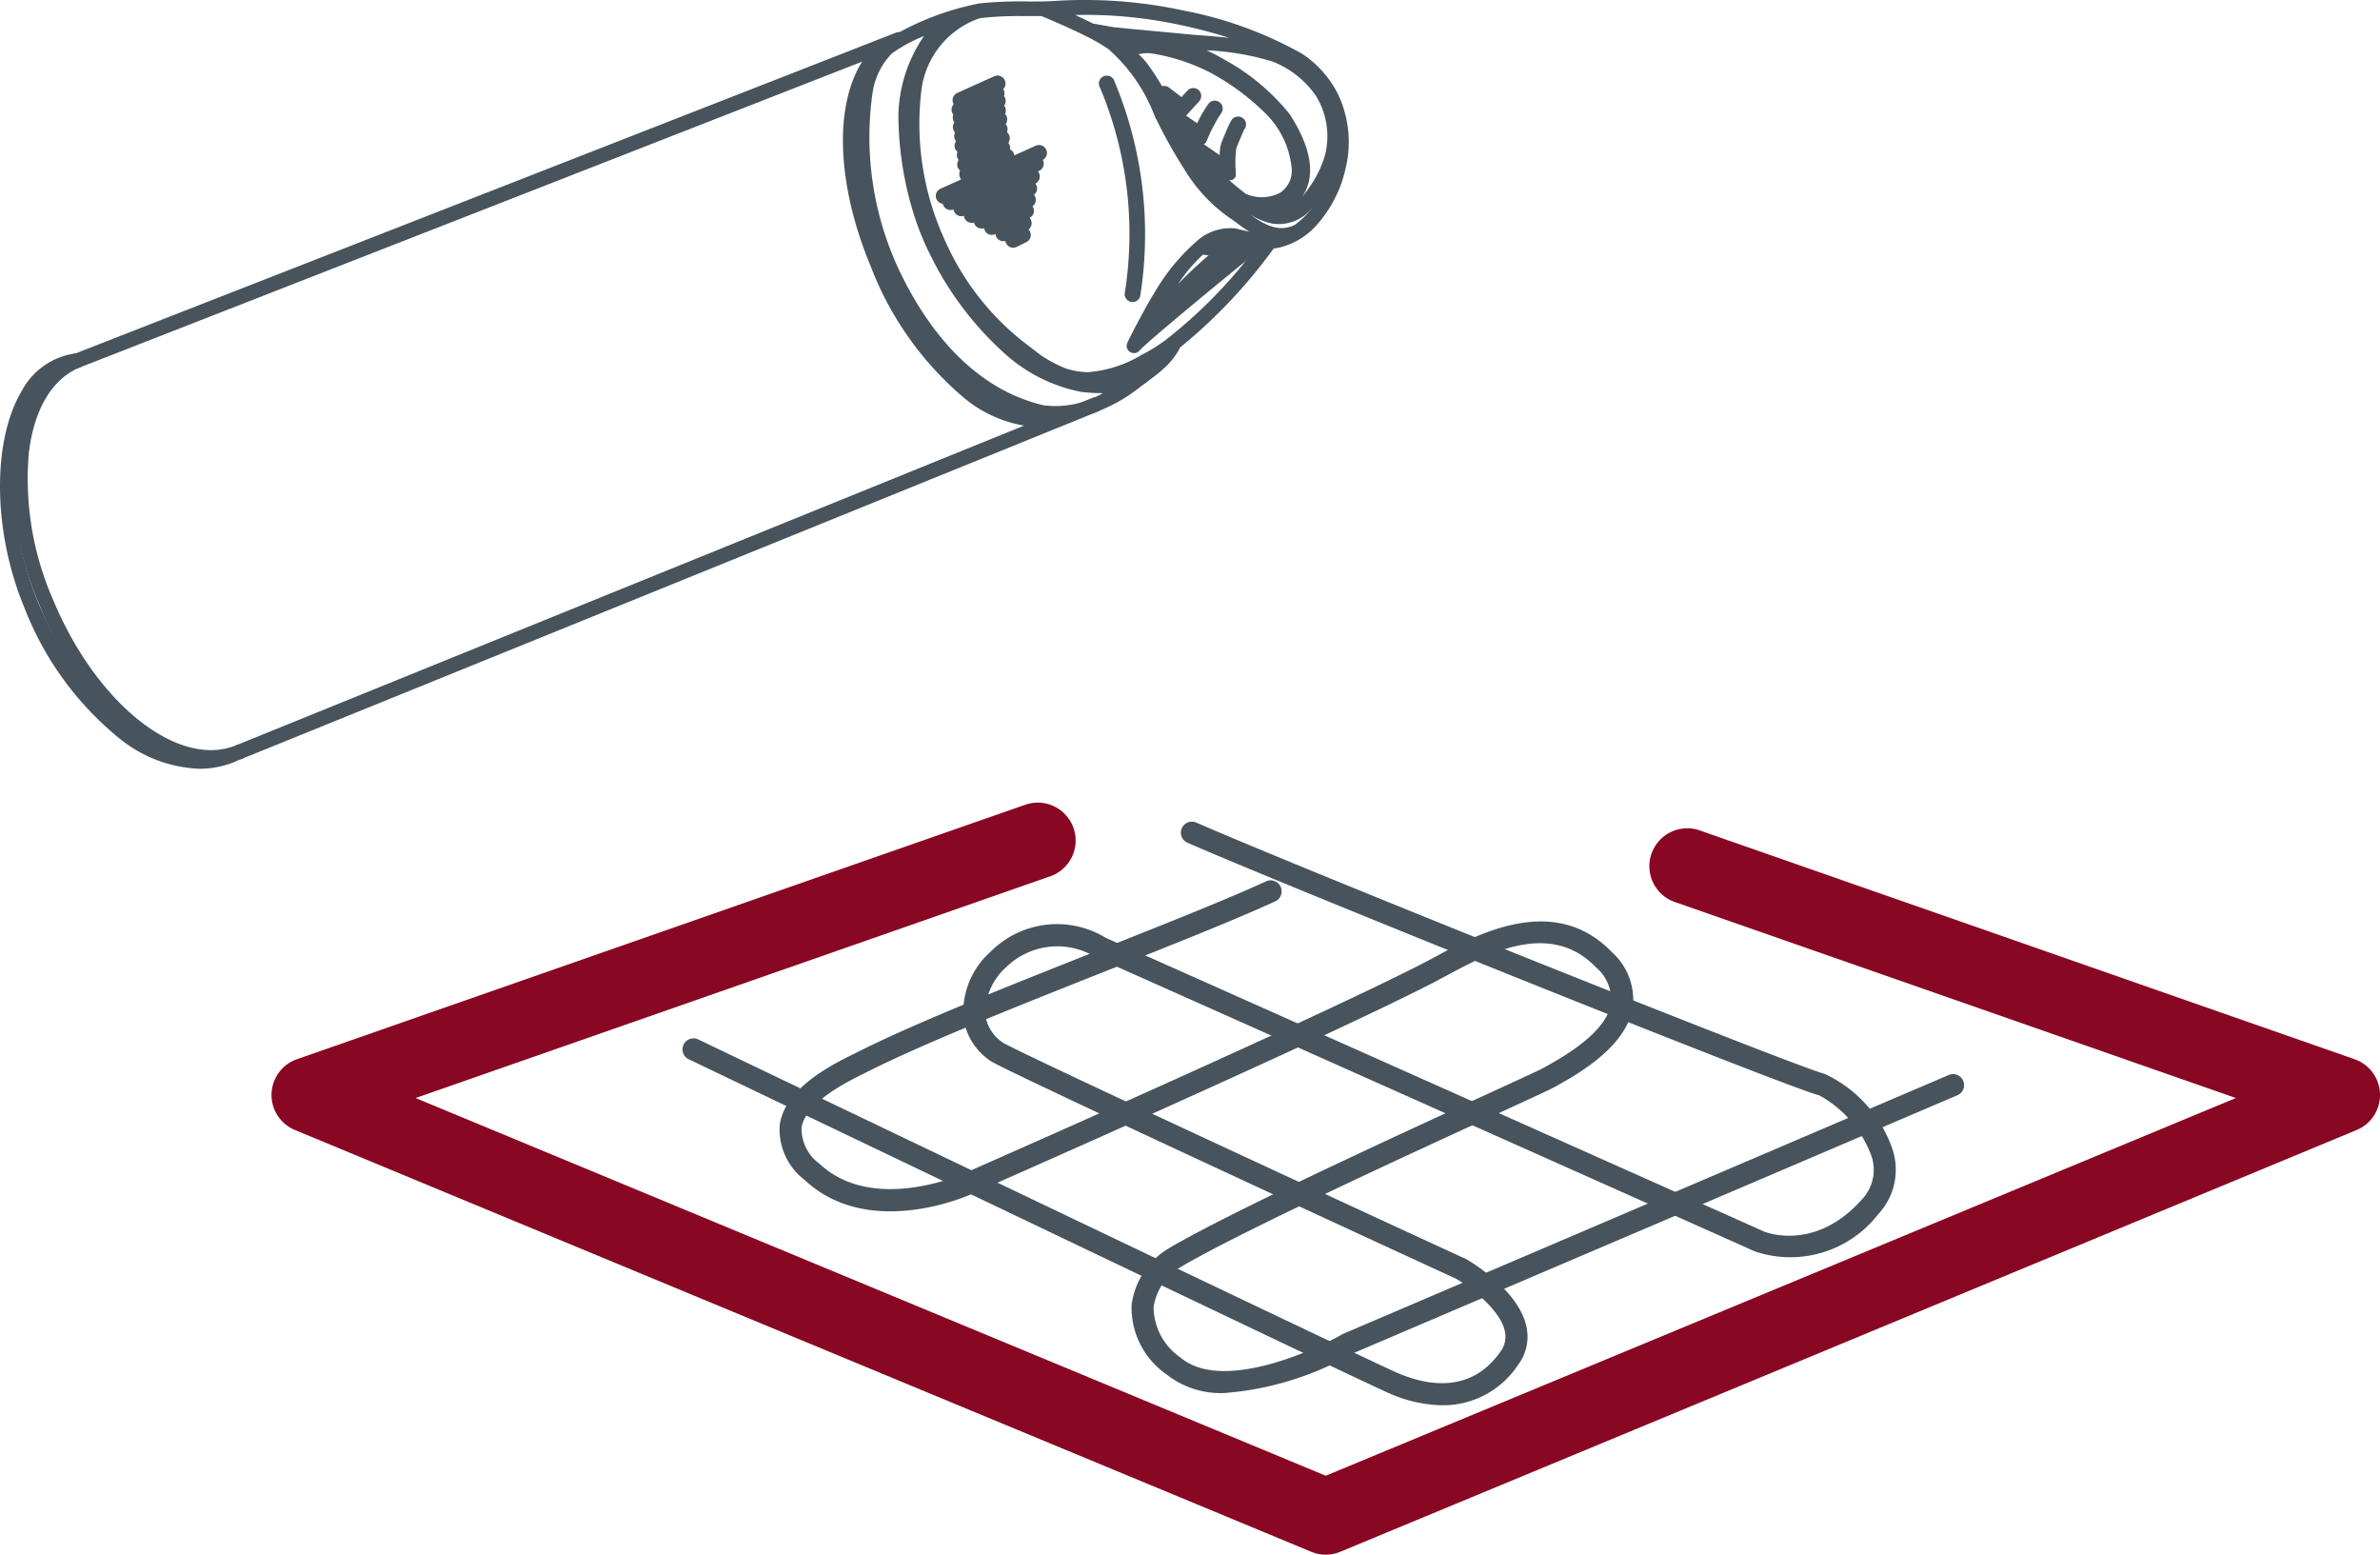
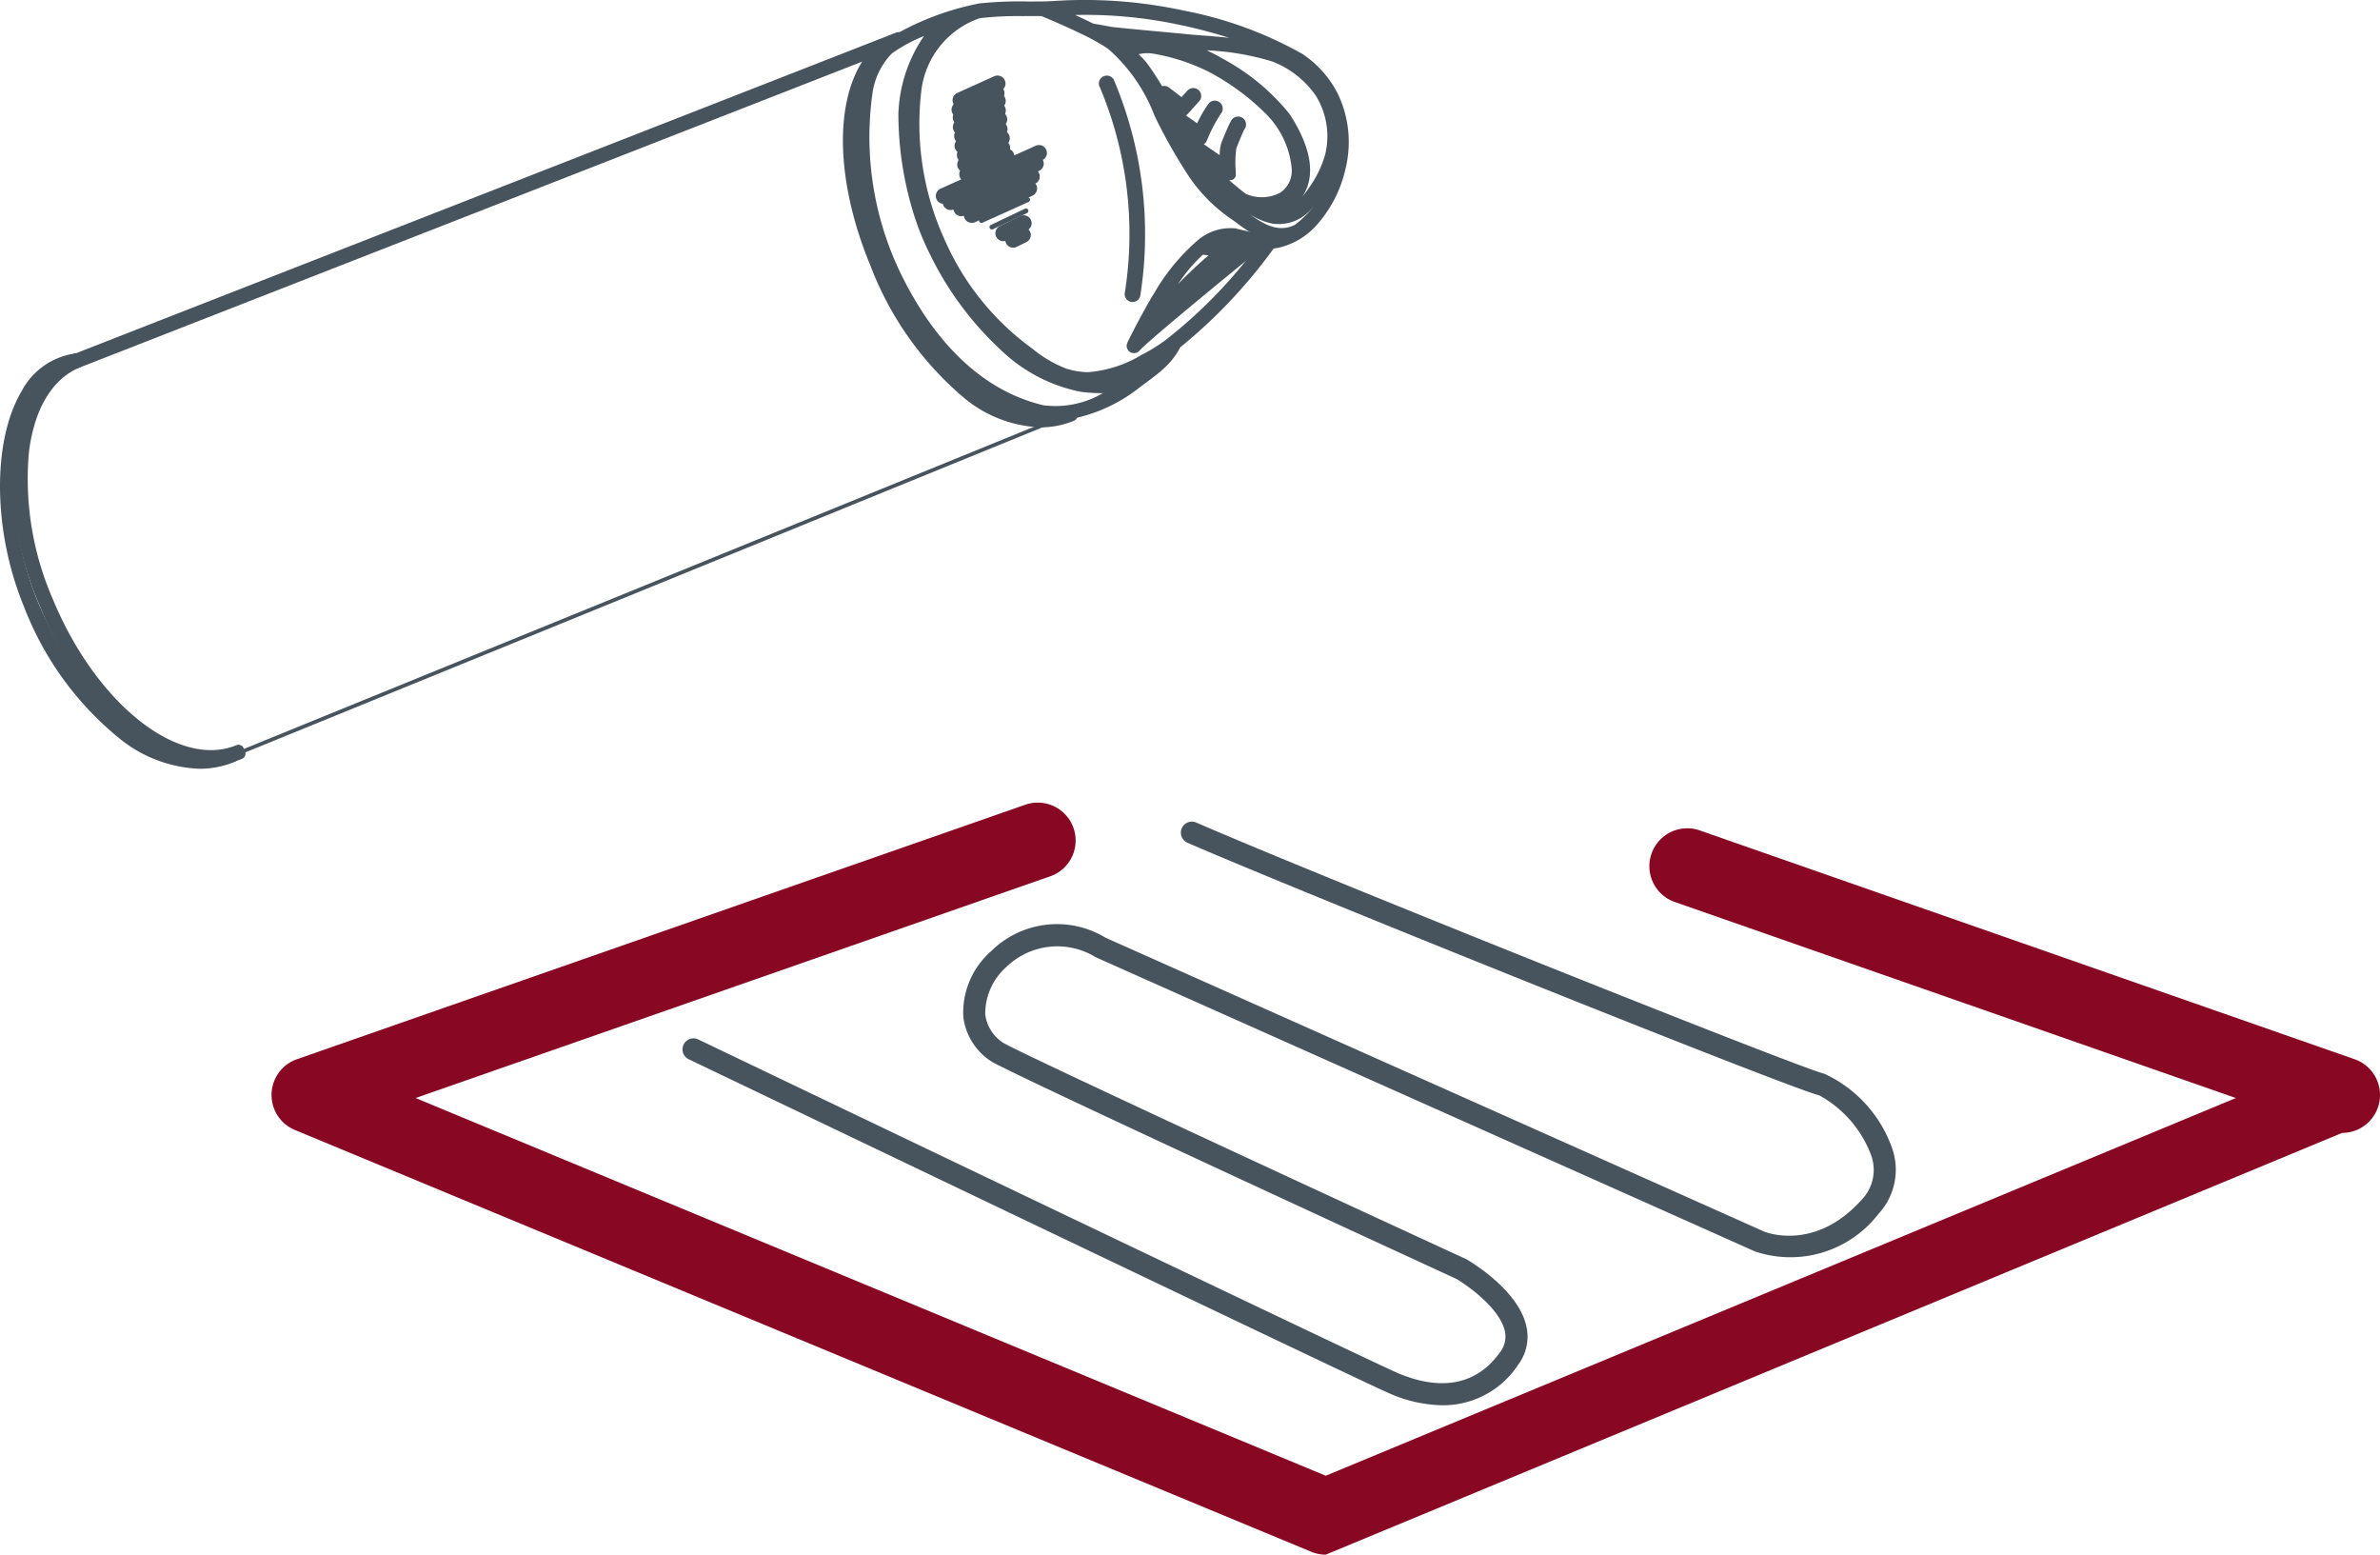
<svg xmlns="http://www.w3.org/2000/svg" id="Group_1357" data-name="Group 1357" width="108.132" height="70.617" viewBox="0 0 108.132 70.617">
  <defs>
    <clipPath id="clip-path">
      <rect id="Rectangle_911" data-name="Rectangle 911" width="108.132" height="70.617" transform="translate(0 0)" fill="none" />
    </clipPath>
  </defs>
  <g id="Group_1356" data-name="Group 1356" clip-path="url(#clip-path)">
    <path id="Path_2515" data-name="Path 2515" d="M52.645,13.453c-.249.377-1.027,1.83-1.2,2.219h0v0a.071.071,0,0,0,0,.02l0,.015a.085.085,0,0,0,.008.035.1.1,0,0,0,.015.02l.006.005.01.009h0l0,0,.008,0,.018.005h.013l.017,0,.013,0,.015-.009.01-.008.006-.005c.381-.465,5.37-4.531,5.662-4.749a.083.083,0,0,0-.034-.148c-.008,0-.838-.161-1.135-.252a2.26,2.26,0,0,0-1.529.515,8.6,8.6,0,0,0-1.9,2.326m2.148-2.284c.07-.043.138-.083.205-.119l.006.014a.418.418,0,0,0,.143.15l-.354-.045m-2,2.367a9.291,9.291,0,0,1,1.788-2.226c.294.035.705.088.949.119a25.821,25.821,0,0,0-3.533,3.527c.289-.547.645-1.191.8-1.42m4.216-2.544c-.683.545-3.447,2.8-4.809,3.981a23.565,23.565,0,0,1,3.59-3.527l1.008-.5.211.043m-.976-.222c.078.024.19.052.313.081a1.979,1.979,0,0,1-.581.3,1.1,1.1,0,0,1-.44-.028c-.117-.06-.174-.126-.172-.145a.057.057,0,0,1,.018-.019,1.308,1.308,0,0,1,.862-.191" fill="#47545d" />
    <path id="Path_2516" data-name="Path 2516" d="M51.524,16.041c-.017,0-.095-.013-.11-.019l-.006,0a.261.261,0,0,1-.108-.065.587.587,0,0,1-.078-.1.338.338,0,0,1-.034-.146.344.344,0,0,1,.014-.089c.005-.01.012-.029.021-.046l-.006,0c.179-.4.962-1.866,1.219-2.256a9.281,9.281,0,0,1,1.976-2.4,2.277,2.277,0,0,1,1.739-.543c.263.079,1.01.225,1.107.244a.331.331,0,0,1,.264.257.325.325,0,0,1-.127.337c-.282.212-5.26,4.27-5.617,4.707a.392.392,0,0,1-.046.045c-.016.009-.065.043-.083.05s-.118.027-.125.027M54.65,11.57A7.336,7.336,0,0,0,53.524,12.9c.453-.46.932-.92,1.384-1.3l-.258-.033" fill="#47545d" />
    <path id="Path_2517" data-name="Path 2517" d="M54.289,4.275a.11.11,0,0,0-.156.008l-.422.464c-.219-.169-.713-.55-.755-.578A.11.11,0,0,0,52.8,4.2a.109.109,0,0,0-.007.11.1.1,0,0,0,.037.043c.039.027.513.392.823.632l.08.062.56-.616a.111.111,0,0,0-.008-.156" fill="#47545d" />
    <path id="Path_2518" data-name="Path 2518" d="M53.737,5.3a.254.254,0,0,1-.154-.053l-.08-.062c-.3-.232-.758-.586-.811-.623a.554.554,0,0,1-.122-.142.36.36,0,0,1,.524-.456c.033.022.345.261.586.447l.267-.294a.361.361,0,0,1,.535.485l-.56.616a.25.25,0,0,1-.185.082" fill="#47545d" />
    <path id="Path_2519" data-name="Path 2519" d="M46.571,10.626a.11.11,0,0,0-.148-.05l-.439.216a.11.11,0,1,0,.1.2l.439-.216a.11.11,0,0,0,.05-.148" fill="#47545d" />
    <path id="Path_2520" data-name="Path 2520" d="M46.033,11.251a.36.36,0,0,1-.157-.684l.437-.216a.36.36,0,0,1,.481.164.357.357,0,0,1-.162.482l-.44.217a.353.353,0,0,1-.159.037m.064-.236h0m-.126-.25h0Z" fill="#47545d" />
    <path id="Path_2521" data-name="Path 2521" d="M46.61,10.091a.11.11,0,0,0-.148-.05l-.926.455a.111.111,0,0,0,.1.2l.925-.456a.11.11,0,0,0,.05-.148" fill="#47545d" />
    <path id="Path_2522" data-name="Path 2522" d="M45.585,10.956a.369.369,0,0,1-.117-.02.36.36,0,0,1-.043-.664l.926-.456a.353.353,0,0,1,.276-.017.358.358,0,0,1,.207.182.362.362,0,0,1,.018.274.357.357,0,0,1-.183.208l-.925.455a.354.354,0,0,1-.159.038m-.062-.486h0Z" fill="#47545d" />
    <path id="Path_2523" data-name="Path 2523" d="M46.713,9.532v0a.111.111,0,0,0-.146-.051l-1.547.734a.11.11,0,0,0-.053.147h0a.11.11,0,0,0,.146.051l1.547-.733a.11.11,0,0,0,.053-.147" fill="#47545d" />
-     <path id="Path_2524" data-name="Path 2524" d="M45.067,10.672a.36.36,0,0,1-.324-.2l0-.008a.362.362,0,0,1,.171-.477l1.549-.734a.361.361,0,0,1,.477.164.306.306,0,0,1,.013.032.361.361,0,0,1,0,.251.352.352,0,0,1-.186.2l-1.547.734a.362.362,0,0,1-.153.034" fill="#47545d" />
    <path id="Path_2525" data-name="Path 2525" d="M46.792,9.028a.107.107,0,0,0-.146-.055l-2.1.945a.112.112,0,0,0-.055.147l0,0a.111.111,0,0,0,.144.052l2.1-.946a.11.11,0,0,0,.055-.146" fill="#47545d" />
-     <path id="Path_2526" data-name="Path 2526" d="M44.6,10.381a.357.357,0,0,1-.322-.2.131.131,0,0,1-.012-.027.359.359,0,0,1,.186-.46l2.1-.947a.369.369,0,0,1,.288-.005.351.351,0,0,1,.192.192.36.36,0,0,1-.183.47l-2.1.947a.349.349,0,0,1-.148.032" fill="#47545d" />
    <path id="Path_2527" data-name="Path 2527" d="M46.856,8.51a.111.111,0,0,0-.147-.054L44.1,9.661a.109.109,0,0,0-.054.146v0a.111.111,0,0,0,.145.051l2.607-1.2a.11.11,0,0,0,.054-.146" fill="#47545d" />
    <path id="Path_2528" data-name="Path 2528" d="M44.147,10.121a.358.358,0,0,1-.322-.2L43.818,9.9A.362.362,0,0,1,44,9.434l2.607-1.2a.362.362,0,0,1,.474.167l.005.01a.361.361,0,0,1-.178.478l-2.6,1.2a.361.361,0,0,1-.153.033M46.7,8.429h0Z" fill="#47545d" />
    <path id="Path_2529" data-name="Path 2529" d="M46.981,7.969a.109.109,0,0,0-.146-.055l-3.2,1.446a.11.11,0,0,0-.055.146l0,0a.11.11,0,0,0,.144.052l3.2-1.446a.11.11,0,0,0,.055-.146" fill="#47545d" />
    <path id="Path_2530" data-name="Path 2530" d="M43.676,9.821a.358.358,0,0,1-.322-.2.239.239,0,0,1-.013-.028.362.362,0,0,1,.187-.46l3.205-1.446a.366.366,0,0,1,.285-.006.353.353,0,0,1,.192.191.359.359,0,0,1-.18.472L43.824,9.789a.349.349,0,0,1-.148.032" fill="#47545d" />
    <path id="Path_2531" data-name="Path 2531" d="M47.159,7.388a.109.109,0,0,0-.146-.055l-3.87,1.746a.111.111,0,0,0-.056.146l0,0a.111.111,0,0,0,.144.052L47.1,7.534a.111.111,0,0,0,.055-.146" fill="#47545d" />
    <path id="Path_2532" data-name="Path 2532" d="M43.188,9.54a.361.361,0,0,1-.319-.192l-.011-.022a.362.362,0,0,1,.182-.475l3.87-1.746a.366.366,0,0,1,.281-.007.357.357,0,0,1,.2.191.362.362,0,0,1-.183.473l-3.87,1.747a.371.371,0,0,1-.148.031m.058-.233h0Zm3.755-2h0Z" fill="#47545d" />
    <path id="Path_2533" data-name="Path 2533" d="M47.305,6.9a.11.11,0,0,0-.146-.055L42.832,8.8a.11.11,0,0,0-.055.146v0A.112.112,0,0,0,42.923,9L47.25,7.045a.111.111,0,0,0,.055-.146" fill="#47545d" />
    <path id="Path_2534" data-name="Path 2534" d="M42.875,9.259a.358.358,0,0,1-.321-.2.113.113,0,0,1-.012-.028.344.344,0,0,1,0-.26.35.35,0,0,1,.188-.2l4.327-1.952a.368.368,0,0,1,.284-.006.361.361,0,0,1,.012.663L43.024,9.227a.354.354,0,0,1-.149.032m4.271-2.441Z" fill="#47545d" />
    <path id="Path_2535" data-name="Path 2535" d="M45.831,7.061a.109.109,0,0,0-.146-.055l-1.785.8a.11.11,0,0,0-.055.146l0,0a.109.109,0,0,0,.144.051l1.785-.805a.111.111,0,0,0,.055-.146" fill="#47545d" />
    <path id="Path_2536" data-name="Path 2536" d="M43.944,8.273a.358.358,0,0,1-.322-.2c-.005-.009-.009-.019-.013-.028a.362.362,0,0,1,.187-.46l1.786-.806a.357.357,0,0,1,.283-.005.361.361,0,0,1,.013.663l-1.785.805a.357.357,0,0,1-.149.032m-.056-.488h0Zm1.9-.551h0Z" fill="#47545d" />
-     <path id="Path_2537" data-name="Path 2537" d="M45.635,6.664a.11.11,0,0,0-.146-.055l-1.683.759a.111.111,0,0,0-.056.146l0,0a.111.111,0,0,0,.144.052l1.684-.76a.111.111,0,0,0,.055-.146" fill="#47545d" />
    <path id="Path_2538" data-name="Path 2538" d="M43.852,7.83a.359.359,0,0,1-.325-.2.1.1,0,0,1-.027-.073.36.36,0,0,1,.2-.411l1.683-.76a.367.367,0,0,1,.282-.007.36.36,0,0,1,.014.664L44,7.8a.352.352,0,0,1-.146.032m1.74-.994h0Zm-.115-.254h0Z" fill="#47545d" />
    <path id="Path_2539" data-name="Path 2539" d="M45.618,6.236a.108.108,0,0,0-.146-.055l-1.683.759a.111.111,0,0,0-.056.146l0,0a.111.111,0,0,0,.144.052l1.684-.76a.111.111,0,0,0,.055-.146" fill="#47545d" />
    <path id="Path_2540" data-name="Path 2540" d="M43.834,7.4a.36.36,0,0,1-.318-.192l-.011-.022a.362.362,0,0,1,.182-.475l1.684-.759a.369.369,0,0,1,.288-.005.362.362,0,0,1,.007.662l-1.683.76a.372.372,0,0,1-.149.031m.059-.233h0Z" fill="#47545d" />
    <path id="Path_2541" data-name="Path 2541" d="M45.518,5.819a.109.109,0,0,0-.146-.055l-1.683.759a.112.112,0,0,0-.056.147l0,0a.111.111,0,0,0,.144.052l1.684-.76a.111.111,0,0,0,.055-.146" fill="#47545d" />
    <path id="Path_2542" data-name="Path 2542" d="M43.734,6.985a.361.361,0,0,1-.318-.192L43.4,6.771a.361.361,0,0,1,.18-.475l1.685-.761a.359.359,0,0,1,.282,0,.354.354,0,0,1,.2.189.361.361,0,0,1-.181.474l-1.684.76a.369.369,0,0,1-.148.032m1.742-.994h0Z" fill="#47545d" />
    <path id="Path_2543" data-name="Path 2543" d="M43.611,6.224l0,0a.109.109,0,0,0,.144.052L45.44,5.52a.111.111,0,0,0,.056-.146.108.108,0,0,0-.146-.056l-1.684.76a.111.111,0,0,0-.055.146" fill="#47545d" />
    <path id="Path_2544" data-name="Path 2544" d="M43.711,6.54a.358.358,0,0,1-.322-.2c-.005-.009-.009-.019-.013-.028a.364.364,0,0,1,0-.26.351.351,0,0,1,.189-.2l1.683-.76a.362.362,0,0,1,.287-.005.354.354,0,0,1,.2.2.36.36,0,0,1-.187.465l-1.684.76a.349.349,0,0,1-.148.032m1.627-1.248h0Z" fill="#47545d" />
    <path id="Path_2545" data-name="Path 2545" d="M43.551,5.816l0,0a.109.109,0,0,0,.144.052l1.683-.759a.111.111,0,0,0,.056-.146.109.109,0,0,0-.146-.056l-1.684.76a.111.111,0,0,0-.055.146" fill="#47545d" />
    <path id="Path_2546" data-name="Path 2546" d="M43.652,6.131a.361.361,0,0,1-.319-.192l-.01-.022a.362.362,0,0,1,.181-.475l1.684-.76a.367.367,0,0,1,.287,0,.363.363,0,0,1,.2.461.351.351,0,0,1-.188.2L43.8,6.1a.353.353,0,0,1-.148.032M43.71,5.9h0Zm1.684-.76h0Z" fill="#47545d" />
    <path id="Path_2547" data-name="Path 2547" d="M43.548,5.386l0,0a.109.109,0,0,0,.144.052l1.683-.759a.111.111,0,0,0,.056-.146.109.109,0,0,0-.146-.056L43.6,5.24a.111.111,0,0,0-.055.146" fill="#47545d" />
    <path id="Path_2548" data-name="Path 2548" d="M43.647,5.7a.355.355,0,0,1-.321-.2.1.1,0,0,1-.013-.027.358.358,0,0,1,.188-.461l1.682-.76a.367.367,0,0,1,.289,0,.356.356,0,0,1,.195.2.361.361,0,0,1-.187.463l-1.685.76a.346.346,0,0,1-.148.032" fill="#47545d" />
    <path id="Path_2549" data-name="Path 2549" d="M43.492,5.027v0a.11.11,0,0,0,.145.052l1.682-.759a.111.111,0,0,0-.09-.2l-1.683.76a.11.11,0,0,0-.055.146" fill="#47545d" />
    <path id="Path_2550" data-name="Path 2550" d="M43.592,5.342a.359.359,0,0,1-.318-.192l-.011-.022h0a.363.363,0,0,1,.18-.474l1.685-.761a.364.364,0,0,1,.286,0,.348.348,0,0,1,.195.2.358.358,0,0,1-.184.464l-1.685.759a.354.354,0,0,1-.148.033m-.057-.489h0Zm1.8-.505h0Z" fill="#47545d" />
    <path id="Path_2551" data-name="Path 2551" d="M43.538,4.6l0,0a.109.109,0,0,0,.144.052L45.367,3.9a.111.111,0,0,0,.056-.146.108.108,0,0,0-.146-.056l-1.684.76a.111.111,0,0,0-.055.146" fill="#47545d" />
    <path id="Path_2552" data-name="Path 2552" d="M43.639,4.916a.362.362,0,0,1-.319-.192L43.311,4.7a.361.361,0,0,1,.18-.478l1.684-.76a.355.355,0,0,1,.289,0,.344.344,0,0,1,.193.2.356.356,0,0,1-.186.46l-1.684.759a.353.353,0,0,1-.148.032m.058-.233h0Zm1.684-.76h0Z" fill="#47545d" />
    <path id="Path_2553" data-name="Path 2553" d="M50.191,3.847a17.452,17.452,0,0,1,1.161,9.484.11.11,0,1,0,.213.054,17.682,17.682,0,0,0-1.18-9.643.111.111,0,0,0-.15-.045.108.108,0,0,0-.044.15" fill="#47545d" />
    <path id="Path_2554" data-name="Path 2554" d="M51.46,13.718a.359.359,0,0,1-.325-.2.363.363,0,0,1-.026-.248,17.14,17.14,0,0,0-1.135-9.3.353.353,0,0,1-.037-.266.37.37,0,0,1,.178-.226.364.364,0,0,1,.278-.028.354.354,0,0,1,.212.174,18.026,18.026,0,0,1,1.2,9.823.359.359,0,0,1-.164.221.369.369,0,0,1-.184.05m.134-.326h0Zm-.271-.068h0ZM50.165,3.861Z" fill="#47545d" />
    <path id="Path_2555" data-name="Path 2555" d="M51.636,17.393c.051-.04.129-.1.22-.164.257-.189.61-.448.8-.63a3.086,3.086,0,0,0,.762-.983,23.1,23.1,0,0,0,4.29-4.547c.055-.012.175-.036.351-.068a3.059,3.059,0,0,0,1.573-.948,5.441,5.441,0,0,0,1.252-2.446,4.828,4.828,0,0,0-.333-3.243,4.538,4.538,0,0,0-1.524-1.708,17.5,17.5,0,0,0-5.3-1.931A21.029,21.029,0,0,0,47.886.3L47.6.31c-.221.008-.509.008-.843.008a17.336,17.336,0,0,0-2.242.09L44.366.44h0l-.012,0-.015,0A12.281,12.281,0,0,0,40.276,2.1a3.5,3.5,0,0,0-1.028,1.991,14.666,14.666,0,0,0,1.241,8.385c.036.076.073.151.109.225,2.1,4.253,4.822,5.681,6.757,6.126,1.476.341,3.386-.738,4.281-1.429m-2.464,0a6.853,6.853,0,0,1-3.367-1.745A14.293,14.293,0,0,1,42,9.86,14.934,14.934,0,0,1,41.237,5.2a6.224,6.224,0,0,1,1.107-3.348c.028-.033.061-.068.1-.1a5.513,5.513,0,0,0-.981,2.221,13.105,13.105,0,0,0,1.07,7.066c.072.159.146.314.219.464a12.41,12.41,0,0,0,3.906,4.667,5.834,5.834,0,0,0,1.672.971l.009,0,.023.006a3.105,3.105,0,0,0,.495.119,6.007,6.007,0,0,0,2.695-.085,5.231,5.231,0,0,1-2.377.206m3.066-.656a4.592,4.592,0,0,1-2.022.48,9.8,9.8,0,0,0,1.831-.724l.033-.016a7.411,7.411,0,0,0,1.02-.624,3.62,3.62,0,0,1-.553.626c-.08.075-.19.165-.309.258M53.7.887a17.316,17.316,0,0,1,5.241,1.907,4.354,4.354,0,0,1,1.467,1.643,4.66,4.66,0,0,1,.321,3.13A5.3,5.3,0,0,1,59.52,9.935a4.115,4.115,0,0,1-.584.507c-.961.468-1.777-.125-2.5-.649l-.19-.137a6.869,6.869,0,0,1-2-2.043,23.256,23.256,0,0,1-1.374-2.434l-.058-.13a10.68,10.68,0,0,0-1.168-2.082c.042.045.082.091.121.137a13.517,13.517,0,0,1,1.38,2.41,11.74,11.74,0,0,0,1.72,2.292,10.9,10.9,0,0,0,1.9,1.621l0,0a2.993,2.993,0,0,0,1.067.48,1.739,1.739,0,0,0,.916-.117c.317-.134.6-.356,1.1-1.1a5.191,5.191,0,0,0,.754-1.6l.007-.03a3.891,3.891,0,0,0-.482-2.936A4.737,4.737,0,0,0,57.95,2.4,13.946,13.946,0,0,0,54.4,1.835l-.258-.019c-.336-.035-.93-.09-1.558-.148-.952-.089-2.031-.189-2.164-.215L50.2,1.41c-.018,0-.433-.08-.608-.1-.528-.266-1.235-.582-1.834-.838L47.9.461a20.885,20.885,0,0,1,5.8.426m-3.237.9a.075.075,0,0,0-.037-.013c-.148-.094-.277-.171-.376-.228l.122.022c.07.014,1.705.334,2.225.383a8.155,8.155,0,0,1,2.6.879,9.246,9.246,0,0,0-2.661-.827,1.947,1.947,0,0,0-1.188.248.074.074,0,0,0-.021.018c-.184-.143-.368-.273-.539-.386-.043-.033-.086-.066-.13-.1m5.428,5.921a4.821,4.821,0,0,1,.046-1.071c.095-.251.35-.844.4-.922a.111.111,0,0,0-.154-.158,8.312,8.312,0,0,0-.453,1,3.764,3.764,0,0,0-.065.944c-.377-.25-1.25-.834-1.56-1.081a.111.111,0,0,0-.155.017l0,.007a5.638,5.638,0,0,1-.64-1c-.005-.012-.012-.026-.018-.039.263.174.748.513,1.189.827l.111.079.055-.124A7.458,7.458,0,0,1,55.28,5a.11.11,0,0,0-.014-.155.111.111,0,0,0-.156.015,6.489,6.489,0,0,0-.616,1.119,13.372,13.372,0,0,0-1.335-.9.122.122,0,0,0-.027,0A12.542,12.542,0,0,0,51.9,3a4.645,4.645,0,0,0-.634-.618,1.79,1.79,0,0,1,1.061-.209,9.139,9.139,0,0,1,2.685.854,10.986,10.986,0,0,1,2.737,2.021A4.28,4.28,0,0,1,58.942,7.69a1.441,1.441,0,0,1-.673,1.29A2.05,2.05,0,0,1,56.456,9a11.635,11.635,0,0,1-1.464-1.309c-.17-.181-.48-.53-.8-.921.53.384,1.475,1.006,1.521,1.036l.18.118Zm2.457,1.415a1.608,1.608,0,0,0,.762-1.434V7.631a1.8,1.8,0,0,1-.165.869,1.557,1.557,0,0,1-1,.818,2.022,2.022,0,0,1-.774.045,2.27,2.27,0,0,0,1.179-.236M57.934,5.01a3.578,3.578,0,0,1,.255.317c-.079-.106-.165-.212-.255-.317m.048,4.469a1.733,1.733,0,0,0,1.11-.908c.4-.816.149-1.943-.713-3.261a9.641,9.641,0,0,0-2.9-2.4,9.291,9.291,0,0,0-2.666-1.055c.537.05,1.025.1,1.319.126l.26.019a13.833,13.833,0,0,1,3.5.557A4.562,4.562,0,0,1,60,4.22a3.727,3.727,0,0,1,.462,2.811l-.007.031a5.07,5.07,0,0,1-.73,1.541c-.479.707-.74.916-1.028,1.037a1.573,1.573,0,0,1-.828.106,1.952,1.952,0,0,1-.568-.2,2.252,2.252,0,0,0,.679-.064m-11.23-9c.227,0,.431,0,.61,0,.776.323,1.89.816,2.492,1.15.121.067.36.2.639.389a7.879,7.879,0,0,1,2.175,3.1l.059.131A23.265,23.265,0,0,0,54.11,7.7a7.025,7.025,0,0,0,2.043,2.09l.189.136a3.331,3.331,0,0,0,1.93.849,2.422,2.422,0,0,1-.241.063c-.247.044-.387.075-.387.075l-.033.007-.019.028a22.5,22.5,0,0,1-4.461,4.679,7.748,7.748,0,0,1-1.124.7l-.033.016a6.014,6.014,0,0,1-2.595.813c-.165-.01-.324-.023-.486-.047s-.343-.074-.51-.123h0a5.676,5.676,0,0,1-1.626-.948,12.315,12.315,0,0,1-4.075-5.069,12.915,12.915,0,0,1-1.058-6.965,4.21,4.21,0,0,1,2.746-3.4L44.4.6c.047-.011.1-.022.143-.031A17,17,0,0,1,46.752.483m.64,18.178c-3.5-.807-5.606-3.851-6.753-6.261A14.476,14.476,0,0,1,39.41,4.124a3.409,3.409,0,0,1,.966-1.9A9.873,9.873,0,0,1,43.162.943a5.454,5.454,0,0,0-.943.8A6.313,6.313,0,0,0,41.071,5.2a15.137,15.137,0,0,0,.77,4.711,11.755,11.755,0,0,0,.637,1.54,14.4,14.4,0,0,0,3.218,4.32,7.01,7.01,0,0,0,3.453,1.785,5.777,5.777,0,0,0,2.112-.094c-.947.661-2.588,1.494-3.869,1.2" fill="#47545d" />
    <path id="Path_2556" data-name="Path 2556" d="M47.946,19.136a2.9,2.9,0,0,1-.647-.07c-1.977-.456-4.783-1.911-6.925-6.259l-.11-.227A14.947,14.947,0,0,1,39,4.038,3.707,3.707,0,0,1,40.126,1.9,12.531,12.531,0,0,1,44.28.2c.08-.019.132-.031.184-.041A17.706,17.706,0,0,1,46.752.068c.346,0,.627,0,.833-.008l.279-.014a21.3,21.3,0,0,1,5.922.435,17.738,17.738,0,0,1,5.383,1.967,4.766,4.766,0,0,1,1.61,1.806,5.066,5.066,0,0,1,.353,3.408,5.686,5.686,0,0,1-1.324,2.574,3.286,3.286,0,0,1-1.695,1.011c-.1.018-.188.034-.25.047a23.752,23.752,0,0,1-4.24,4.483,3.405,3.405,0,0,1-.792,1c-.2.186-.534.433-.8.632l-.069.05-.17.126a7.166,7.166,0,0,1-3.843,1.546m-.5-.718a4.244,4.244,0,0,0,2.657-.556,7.51,7.51,0,0,1-.99-.058,7.25,7.25,0,0,1-3.584-1.845,14.7,14.7,0,0,1-3.278-4.4A12.115,12.115,0,0,1,41.6,9.988a15.364,15.364,0,0,1-.783-4.794,6.6,6.6,0,0,1,1.164-3.557,6.961,6.961,0,0,0-1.459.79,3.228,3.228,0,0,0-.875,1.763,14.209,14.209,0,0,0,1.213,8.1c1.124,2.361,3.18,5.341,6.584,6.126m4.391-1.234.041.028-.024-.034-.017.006M46.521.733a15.064,15.064,0,0,0-1.945.086l-.122.027a3.978,3.978,0,0,0-2.586,3.207,12.653,12.653,0,0,0,1.041,6.814,12.071,12.071,0,0,0,4,4.973,5.523,5.523,0,0,0,1.552.91c.151.044.314.083.479.114.145.022.3.034.453.043a5.48,5.48,0,0,0,2.471-.787,7.346,7.346,0,0,0,1.118-.694,22.242,22.242,0,0,0,4.382-4.584,5.827,5.827,0,0,1-1.17-.713l-.187-.135A7.28,7.28,0,0,1,53.9,7.835a23.953,23.953,0,0,1-1.4-2.484l-.06-.133a7.652,7.652,0,0,0-2.095-3c-.26-.172-.492-.306-.611-.371-.583-.324-1.655-.8-2.419-1.118-.14,0-.3,0-.464,0h-.329ZM56.715,9.684c.656.475,1.335.909,2.111.533a3.906,3.906,0,0,0,.516-.457,2.592,2.592,0,0,0,.353-.412,2.035,2.035,0,0,1-.835.675,2,2,0,0,1-1.048.135,3.042,3.042,0,0,1-1.1-.474m-1.888-7.4c.251.118.513.254.779.41a9.882,9.882,0,0,1,2.982,2.479c.914,1.395,1.166,2.608.728,3.508a1.568,1.568,0,0,1-.167.283,6.126,6.126,0,0,0,.371-.5,4.74,4.74,0,0,0,.693-1.456,3.5,3.5,0,0,0-.426-2.66,4.293,4.293,0,0,0-1.976-1.554,11.994,11.994,0,0,0-2.984-.508m1.01,5.885c.254.229.517.445.769.633a1.792,1.792,0,0,0,1.546-.043,1.194,1.194,0,0,0,.54-1.072,4.025,4.025,0,0,0-1.131-2.474,10.741,10.741,0,0,0-2.667-1.967,9,9,0,0,0-2.588-.825,1.753,1.753,0,0,0-.572.04,4.124,4.124,0,0,1,.359.379,12.55,12.55,0,0,1,1.216,2.031c.106.055.361.217,1.086.729a5.116,5.116,0,0,1,.523-.9.353.353,0,0,1,.244-.13.382.382,0,0,1,.264.082.362.362,0,0,1,.047.508,6.873,6.873,0,0,0-.6,1.131l-.055.125a.252.252,0,0,1-.127.128c.233.164.5.347.728.5a1.776,1.776,0,0,1,.078-.566c.4-.995.471-1.058.524-1.1a.368.368,0,0,1,.266-.085.361.361,0,0,1,.237.6c-.018.04-.255.587-.351.843a4.825,4.825,0,0,0-.03.972l.008.214a.25.25,0,0,1-.311.253m.288-2.584a.032.032,0,0,0-.011.017.083.083,0,0,1,.011-.017m-1.037-.746h0Zm-5.42-3.774c.2.029.564.1.581.1l.224.043c.127.025,1.386.142,2.139.212l.072.006c.6.057,1.166.109,1.488.142l.252.019c.473.036.951.071,1.423.124-.778-.247-1.551-.444-2.2-.579h0a20.387,20.387,0,0,0-4.8-.459c.31.142.594.276.827.393" fill="#47545d" />
    <path id="Path_2557" data-name="Path 2557" d="M2.032,27.409C-.021,22.466.619,17.485,3.46,16.305l.066.156C.771,17.6.171,22.487,2.189,27.344s5.9,7.876,8.654,6.732l.065.157c-2.841,1.18-6.823-1.881-8.876-6.824" fill="#47545d" />
    <path id="Path_2558" data-name="Path 2558" d="M9.6,34.737a6.012,6.012,0,0,1-3.581-1.422A14.25,14.25,0,0,1,1.8,27.5,14.241,14.241,0,0,1,.664,20.413c.281-2.193,1.241-3.734,2.7-4.339a.249.249,0,0,1,.326.134l.065.157a.244.244,0,0,1,0,.191.247.247,0,0,1-.135.136c-1.246.517-2.064,1.884-2.306,3.849a13.655,13.655,0,0,0,1.1,6.706c1.965,4.729,5.7,7.689,8.329,6.6a.253.253,0,0,1,.191,0,.258.258,0,0,1,.136.136l.064.158a.252.252,0,0,1-.136.326,3.646,3.646,0,0,1-1.4.273" fill="#47545d" />
    <path id="Path_2559" data-name="Path 2559" d="M1.33,27.486C-.064,24.131-.118,20.1,1.2,17.892A3.007,3.007,0,0,1,3.485,16.3l.016.169a2.845,2.845,0,0,0-2.155,1.512c-1.293,2.162-1.234,6.133.141,9.442,2.129,5.125,6.012,8.044,9.032,6.789l.065.157C7.474,35.659,3.5,32.7,1.33,27.486" fill="#47545d" />
    <path id="Path_2560" data-name="Path 2560" d="M9.058,34.919a6.124,6.124,0,0,1-3.6-1.352A14.285,14.285,0,0,1,1.1,27.582C-.322,24.16-.37,20.031.985,17.764A3.253,3.253,0,0,1,3.46,16.049a.268.268,0,0,1,.183.056.25.25,0,0,1,.091.169l.016.169a.25.25,0,0,1-.224.273,2.606,2.606,0,0,0-1.965,1.391c-1.256,2.1-1.19,5.976.156,9.219,2.074,4.991,5.812,7.854,8.707,6.654a.25.25,0,0,1,.327.135l.065.157a.251.251,0,0,1-.136.326,4.19,4.19,0,0,1-1.622.321" fill="#47545d" />
    <path id="Path_2561" data-name="Path 2561" d="M39.783,11.985c-1.834-4.415-1.617-8.544.528-10.041l.07.1c-2.1,1.464-2.3,5.533-.486,9.894A14.561,14.561,0,0,0,43.9,17.664c1.626,1.307,3.312,1.7,4.748,1.1l.047.112c-2.991,1.243-6.741-1.656-8.916-6.892" fill="#47545d" />
    <path id="Path_2562" data-name="Path 2562" d="M47.263,19.411a5.772,5.772,0,0,1-3.481-1.353,14.7,14.7,0,0,1-4.229-5.978c-1.88-4.523-1.627-8.776.614-10.341a.256.256,0,0,1,.188-.041.246.246,0,0,1,.161.1l.069.1a.251.251,0,0,1-.061.348c-2,1.4-2.164,5.342-.4,9.6a14.31,14.31,0,0,0,3.936,5.626c1.552,1.247,3.146,1.624,4.5,1.065a.253.253,0,0,1,.191,0,.249.249,0,0,1,.136.136l.046.112a.251.251,0,0,1-.136.326,3.963,3.963,0,0,1-1.531.3" fill="#47545d" />
    <path id="Path_2563" data-name="Path 2563" d="M3.524,16.462,3.462,16.3l37.355-14.6.061.158Z" fill="#47545d" />
    <path id="Path_2564" data-name="Path 2564" d="M3.523,16.712a.261.261,0,0,1-.1-.021.255.255,0,0,1-.132-.138L3.228,16.4a.251.251,0,0,1,.144-.324l37.353-14.6a.26.26,0,0,1,.192,0,.255.255,0,0,1,.132.138l.062.158a.25.25,0,0,1-.143.324L3.615,16.695a.263.263,0,0,1-.092.017" fill="#47545d" />
    <rect id="Rectangle_910" data-name="Rectangle 910" width="41.996" height="0.17" transform="translate(10.856 34.109) rotate(-22.178)" fill="#47545d" />
-     <path id="Path_2565" data-name="Path 2565" d="M10.907,34.483a.25.25,0,0,1-.231-.155l-.065-.158a.255.255,0,0,1,0-.192.247.247,0,0,1,.137-.134L49.665,18.059a.248.248,0,0,1,.191,0,.244.244,0,0,1,.134.137l.063.158a.247.247,0,0,1-.137.324L11,34.464a.243.243,0,0,1-.094.019" fill="#47545d" />
    <path id="Path_2566" data-name="Path 2566" d="M106.813,48.584l-29.77-10.4a1.222,1.222,0,0,0-.806,2.307l26.749,9.343L60.234,67.573,17.481,49.835l30.1-10.513a1.221,1.221,0,1,0-.806-2.306L13.655,48.584a1.221,1.221,0,0,0-.065,2.281L59.766,70.023a1.212,1.212,0,0,0,.936,0l46.176-19.158a1.221,1.221,0,0,0-.065-2.281" fill="#880723" />
-     <path id="Path_2567" data-name="Path 2567" d="M60.234,70.616a1.708,1.708,0,0,1-.662-.132L13.4,51.327a1.721,1.721,0,0,1,.09-3.215l33.12-11.569a1.722,1.722,0,0,1,1.135,3.251L18.883,49.875,60.234,67.031l41.351-17.156L76.072,40.964a1.722,1.722,0,0,1,1.136-3.251l29.77,10.4a1.721,1.721,0,0,1,.092,3.215L60.894,70.485a1.719,1.719,0,0,1-.66.131M47.176,37.447a.7.7,0,0,0-.237.041L13.82,49.056a.722.722,0,0,0-.039,1.348L59.957,69.561a.719.719,0,0,0,.554,0L106.687,50.4a.722.722,0,0,0-.039-1.348l-29.77-10.4a.722.722,0,0,0-.889.995.718.718,0,0,0,.413.367l27.986,9.776L60.234,68.114l-.192-.08L16.08,49.795,47.414,38.85a.722.722,0,0,0-.238-1.4" fill="#880723" />
-     <path id="Path_2568" data-name="Path 2568" d="M55.634,63.274a3.973,3.973,0,0,1-2.65-.856,3.691,3.691,0,0,1-1.572-3.127,3.524,3.524,0,0,1,1.665-2.574c2.674-1.593,10.365-5.125,14.495-7.022,1.286-.59,2.4-1.1,2.53-1.175l.121-.068c.76-.424,2.777-1.55,2.975-2.881a1.943,1.943,0,0,0-.688-1.634c-2.079-2.161-4.929-.624-6.813.392-.193.1-.374.2-.538.286-5.071,2.617-20.8,9.529-20.963,9.6-.185.085-4.711,2.123-7.643-.623a2.88,2.88,0,0,1-1.126-2.508c.244-1.662,2.35-2.709,3.362-3.212l.158-.078c2.594-1.309,6.858-3,10.982-4.636,2.98-1.183,5.8-2.3,7.579-3.119a.5.5,0,1,1,.418.908c-1.808.831-4.636,1.953-7.629,3.141-4.1,1.627-8.346,3.311-10.9,4.6l-.162.081c-.792.394-2.65,1.318-2.818,2.462a1.97,1.97,0,0,0,.821,1.633c2.438,2.283,6.508.459,6.549.441.165-.073,15.87-6.973,20.914-9.574.161-.083.335-.177.523-.278,1.887-1.018,5.4-2.911,8.008-.206a2.907,2.907,0,0,1,.956,2.475c-.27,1.817-2.517,3.072-3.477,3.608l-.118.065c-.164.092-.916.439-2.6,1.213-4.114,1.89-11.771,5.406-14.4,6.973a2.534,2.534,0,0,0-1.181,1.8,2.8,2.8,0,0,0,1.226,2.283c1.82,1.555,5.938-.245,7.371-1.071L88.538,48.829a.5.5,0,1,1,.393.92L61.451,61.481a13.845,13.845,0,0,1-5.817,1.793" fill="#47545d" />
+     <path id="Path_2567" data-name="Path 2567" d="M60.234,70.616a1.708,1.708,0,0,1-.662-.132L13.4,51.327a1.721,1.721,0,0,1,.09-3.215l33.12-11.569a1.722,1.722,0,0,1,1.135,3.251L18.883,49.875,60.234,67.031l41.351-17.156L76.072,40.964a1.722,1.722,0,0,1,1.136-3.251l29.77,10.4a1.721,1.721,0,0,1,.092,3.215a1.719,1.719,0,0,1-.66.131M47.176,37.447a.7.7,0,0,0-.237.041L13.82,49.056a.722.722,0,0,0-.039,1.348L59.957,69.561a.719.719,0,0,0,.554,0L106.687,50.4a.722.722,0,0,0-.039-1.348l-29.77-10.4a.722.722,0,0,0-.889.995.718.718,0,0,0,.413.367l27.986,9.776L60.234,68.114l-.192-.08L16.08,49.795,47.414,38.85a.722.722,0,0,0-.238-1.4" fill="#880723" />
    <path id="Path_2569" data-name="Path 2569" d="M65.533,63.831a6.213,6.213,0,0,1-2.42-.546c-1.246-.53-30.6-14.586-31.846-15.183a.5.5,0,0,1,.432-.9c.306.147,30.579,14.645,31.806,15.166,1.393.593,3.334.911,4.659-.963a1.141,1.141,0,0,0,.206-.944c-.225-1.027-1.675-2.064-2.215-2.377-2.035-.935-20.268-9.333-21.122-9.876a2.816,2.816,0,0,1-1.264-1.992,3.7,3.7,0,0,1,1.251-3,4.255,4.255,0,0,1,5.218-.618c1.146.508,29.268,13.047,29.894,13.336.022.011,2.3.966,4.456-1.445a1.952,1.952,0,0,0,.424-2.02,5.172,5.172,0,0,0-2.353-2.714C81.2,49.393,59,40.478,53.951,38.28a.5.5,0,0,1,.4-.917c5.418,2.36,27.295,11.108,28.548,11.415a5.876,5.876,0,0,1,3.072,3.39,2.957,2.957,0,0,1-.637,2.983,5.047,5.047,0,0,1-5.619,1.685c-.62-.286-29.64-13.226-29.934-13.357a3.323,3.323,0,0,0-4.034.421,2.835,2.835,0,0,0-.983,2.192,1.808,1.808,0,0,0,.808,1.269c.6.383,12.915,6.09,21.044,9.833.136.075,2.366,1.378,2.732,3.048a2.116,2.116,0,0,1-.366,1.738,4.083,4.083,0,0,1-3.447,1.851" fill="#47545d" />
  </g>
</svg>